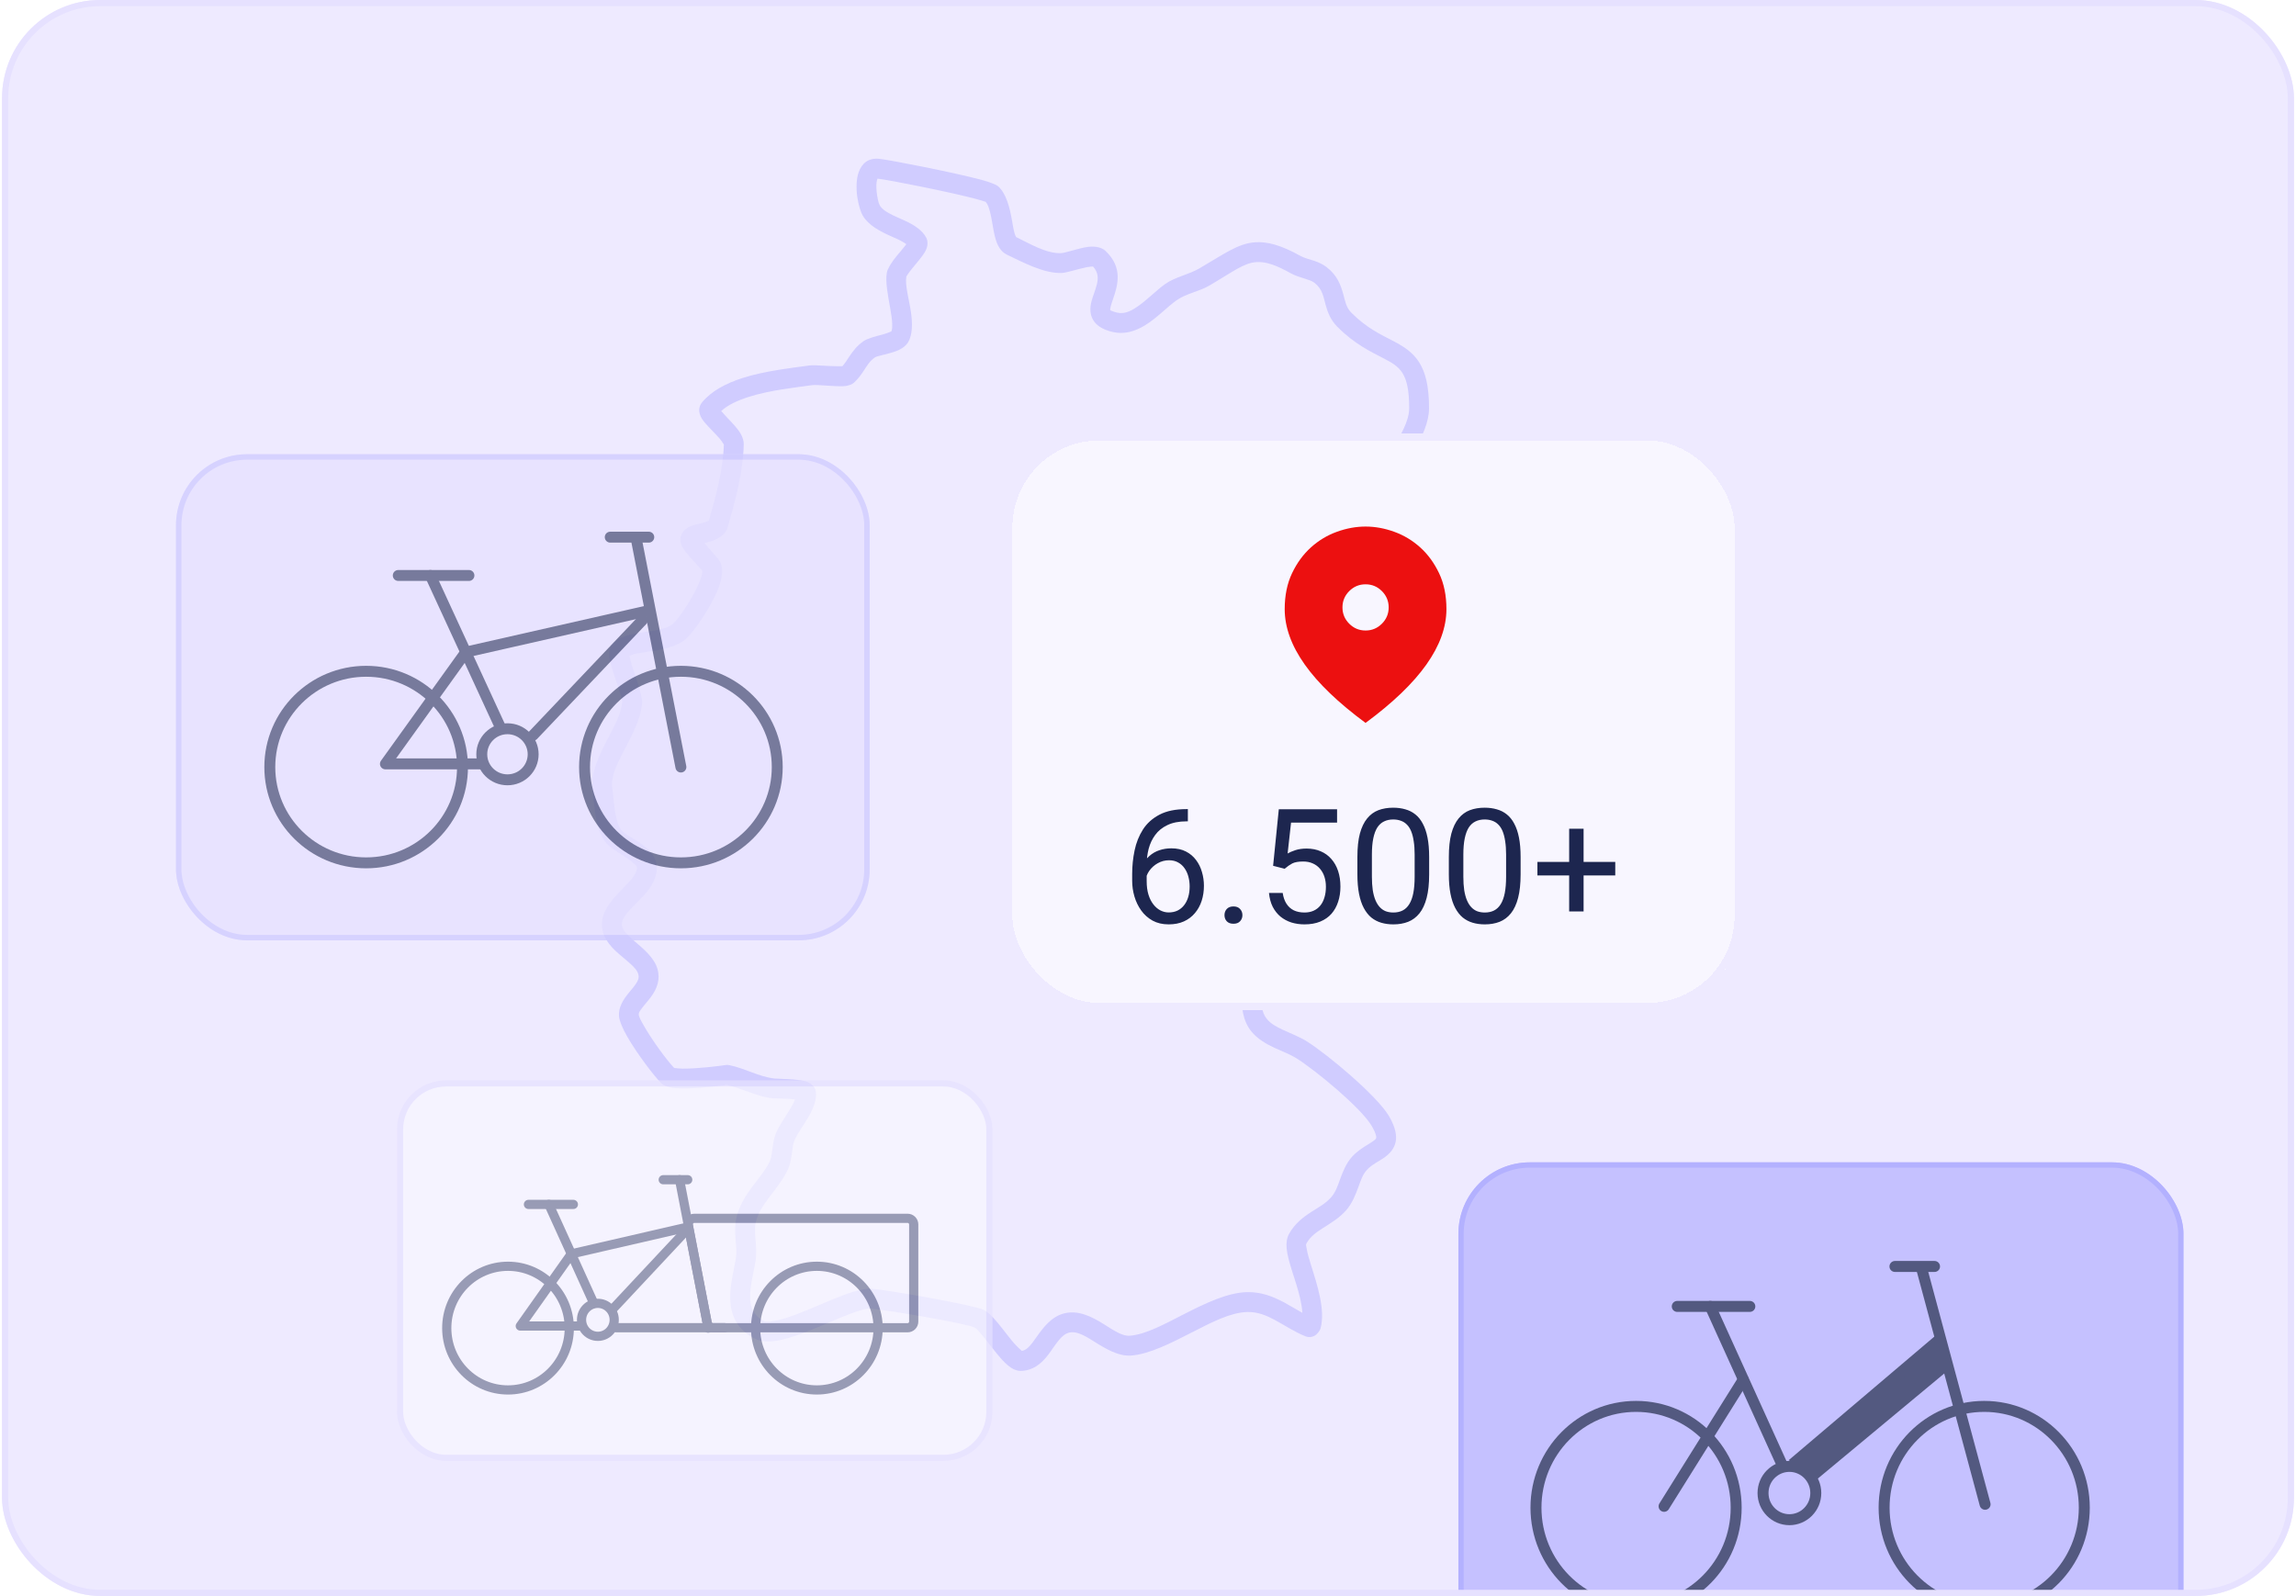
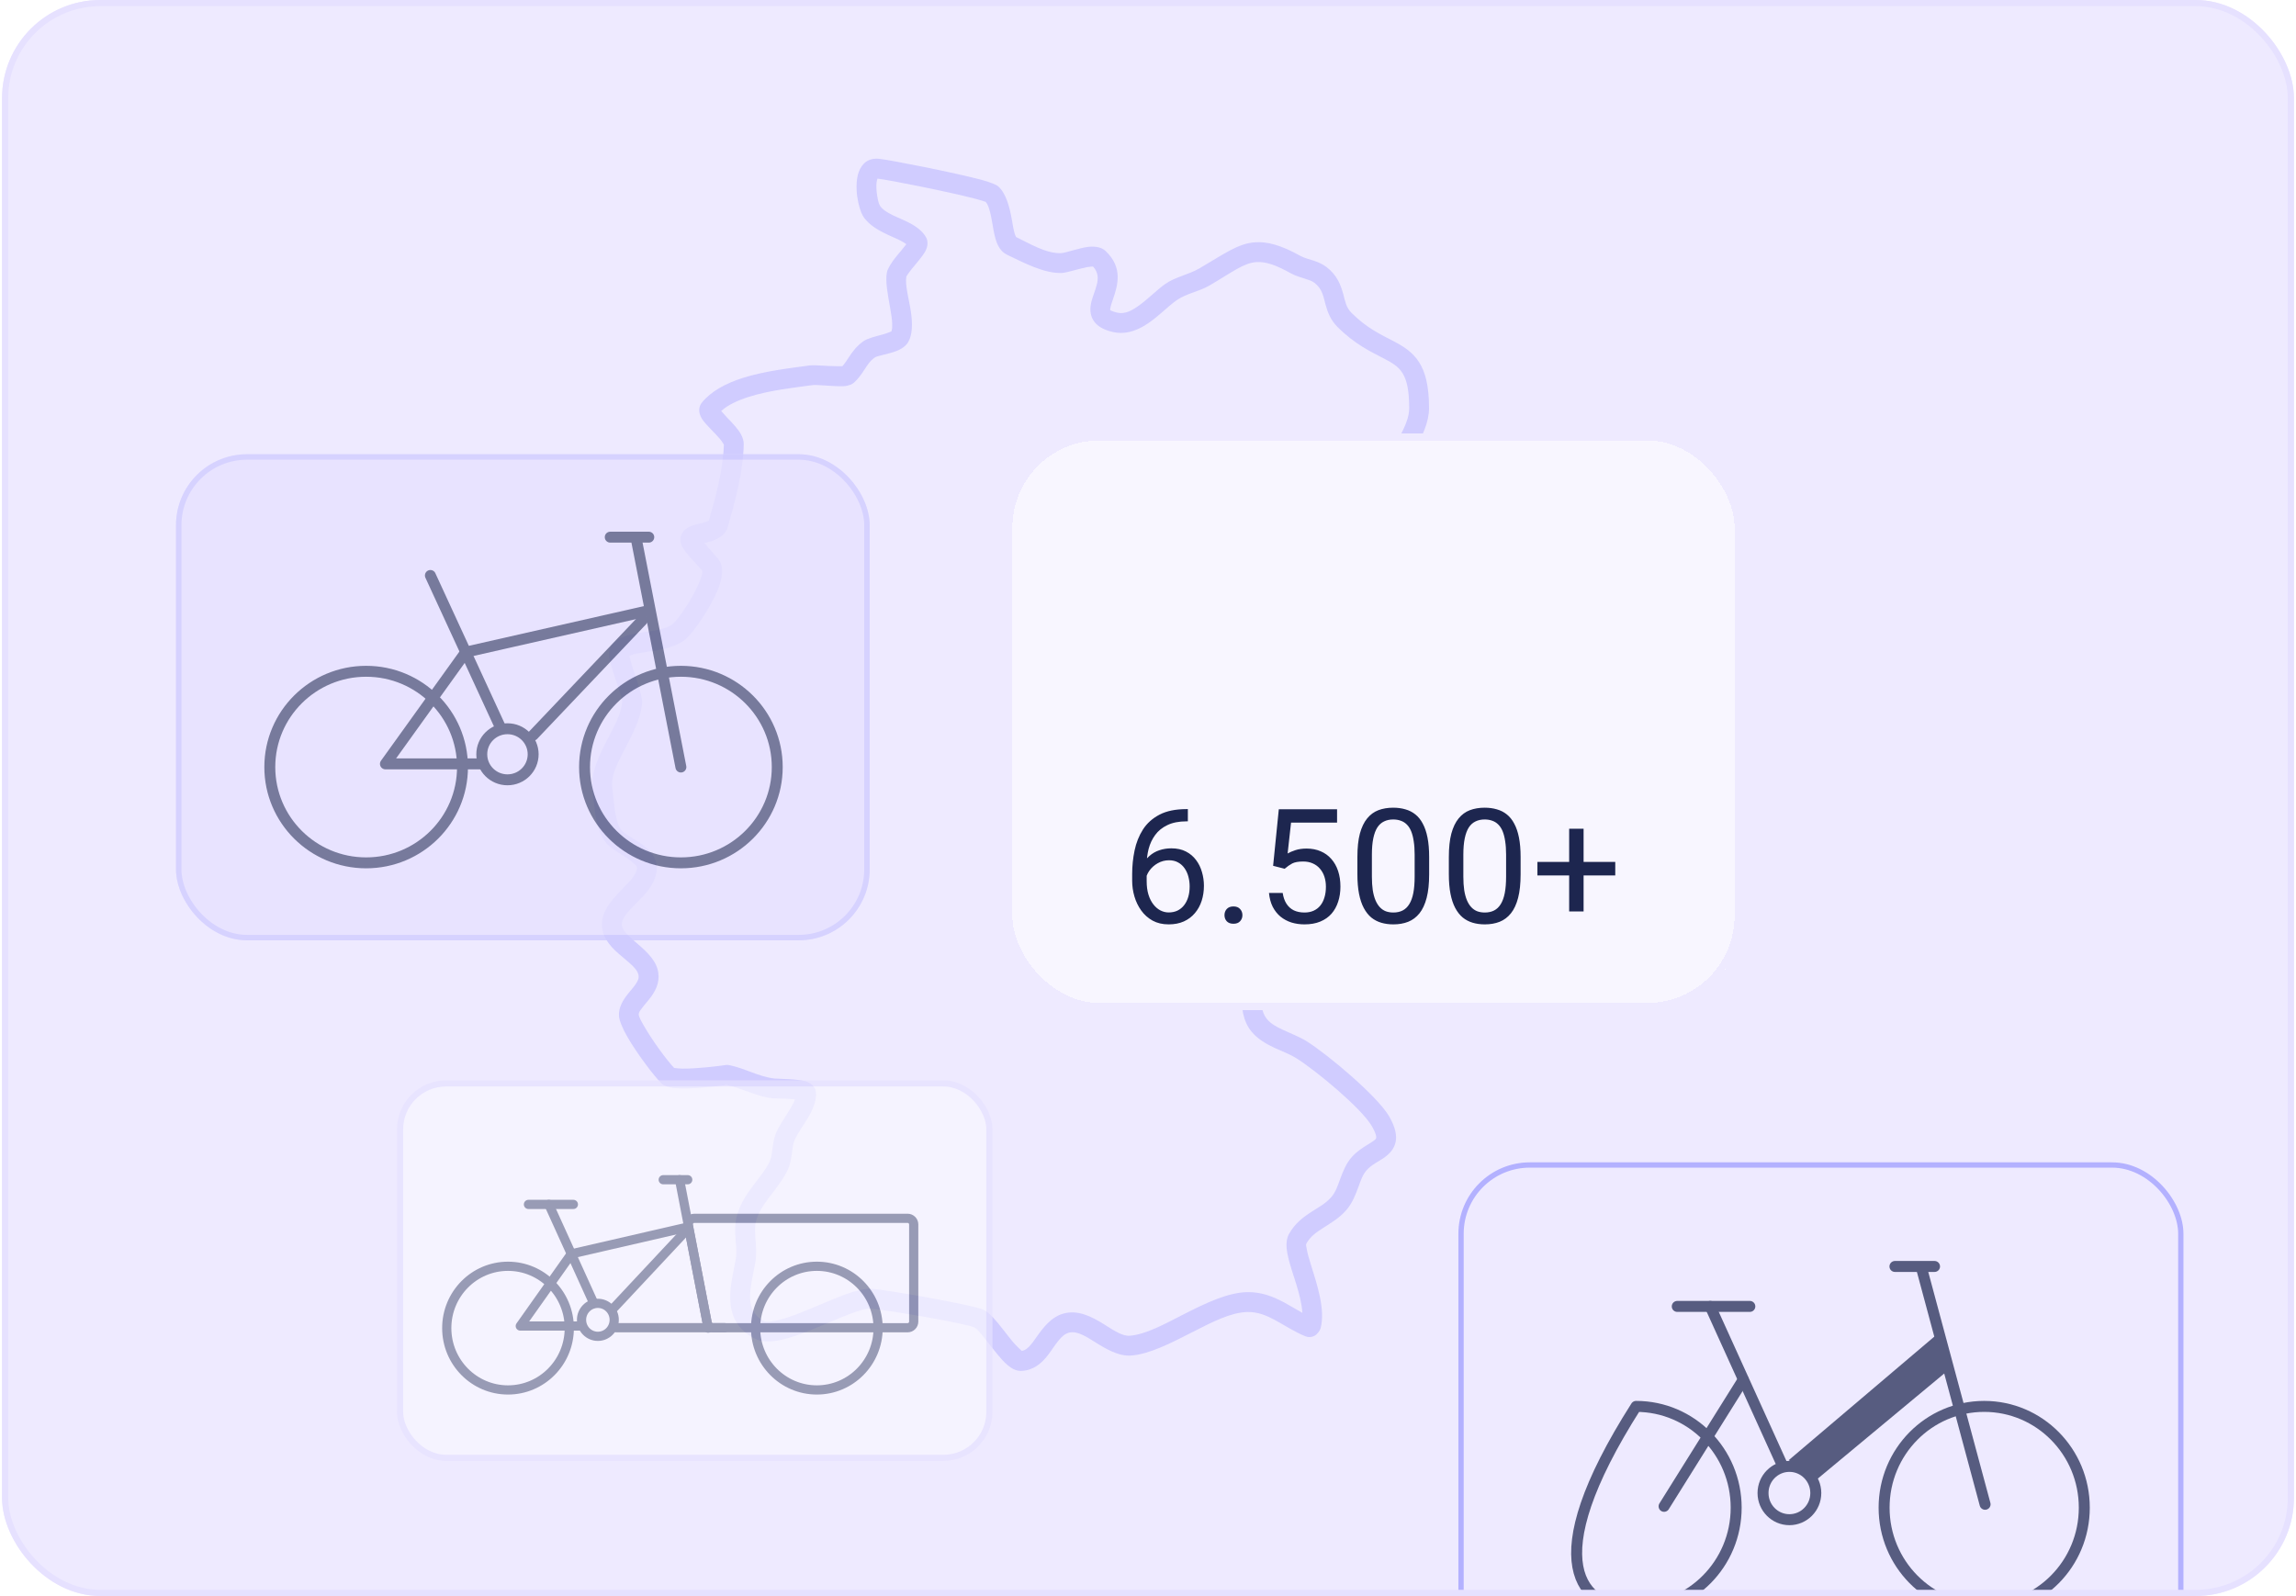
<svg xmlns="http://www.w3.org/2000/svg" width="374" height="260" viewBox="0 0 374 260" fill="none">
  <g clip-path="url(#clip0_9719_22729)">
    <rect x="0.333" width="373.333" height="260" rx="16" fill="#EEEAFF" />
    <path fill-rule="evenodd" clip-rule="evenodd" d="M147.628 39.781L147.582 39.849C147.149 40.434 146.547 41.117 146.018 41.761C145.191 42.771 144.581 43.772 144.466 44.383C144.191 45.854 144.623 48.068 145.009 50.219C145.166 51.109 145.306 51.983 145.331 52.768C145.344 53.239 145.344 53.663 145.195 53.993C145.022 54.066 144.318 54.354 143.835 54.477C142.61 54.795 141.33 55.117 140.66 55.58C139.626 56.288 138.948 57.183 138.329 58.108C137.973 58.642 137.651 59.193 137.21 59.664C136.761 59.664 135.709 59.66 134.942 59.617C133.637 59.537 132.361 59.469 131.89 59.533C128.889 59.957 124.604 60.411 120.929 61.59C118.217 62.459 115.835 63.74 114.343 65.568C113.838 66.183 113.656 67.129 114.347 68.236C114.872 69.08 116.22 70.301 117.225 71.447C117.505 71.769 117.839 72.299 117.911 72.418C117.797 76.579 116.606 80.841 115.474 84.824C115.343 84.883 114.94 85.061 114.673 85.133C114.059 85.299 113.41 85.422 112.893 85.587C111.613 86.003 110.93 86.804 110.833 87.729C110.791 88.119 110.905 88.768 111.38 89.477C111.871 90.21 112.851 91.249 113.643 92.119C113.974 92.484 114.279 92.793 114.41 93.001C114.41 93.06 114.406 93.213 114.393 93.315C114.334 93.714 114.19 94.172 113.999 94.664C112.965 97.306 110.591 100.797 109.612 101.636C109.049 102.116 108.273 102.362 107.451 102.553C106.391 102.794 105.251 102.926 104.195 103.095C102.347 103.388 100.745 103.88 99.83 104.8C99.457 105.169 99.096 106.018 99.3 107.243C99.512 108.529 100.27 110.641 100.834 112.375C101.11 113.224 101.385 113.928 101.364 114.276C101.224 116.384 99.91 118.589 98.766 120.799C97.346 123.539 96.167 126.287 96.528 128.823C96.714 130.168 96.82 132.102 97.202 133.82C97.511 135.219 98.015 136.483 98.761 137.353C99.368 138.061 100.788 138.897 102.11 139.783C102.606 140.114 103.076 140.457 103.432 140.822C103.572 140.962 103.729 141.064 103.742 141.221C103.793 141.73 103.589 142.184 103.309 142.62C102.894 143.282 102.292 143.897 101.682 144.516C100.033 146.187 98.388 147.918 98.109 149.89C97.829 151.867 98.74 153.432 100.164 154.81C100.944 155.569 101.885 156.273 102.699 157.02C103.267 157.546 103.793 158.067 103.979 158.729C104.144 159.314 103.903 159.789 103.606 160.239C103.276 160.748 102.852 161.219 102.462 161.694C101.461 162.898 100.737 164.149 100.826 165.502C100.872 166.211 101.36 167.462 102.174 168.879C103.767 171.652 106.544 175.313 107.726 176.471C108.069 176.806 108.841 177.17 109.956 177.272C112.312 177.489 116.932 176.958 118.395 176.746V176.751C120.921 177.293 123.244 178.642 125.838 178.926C126.168 178.96 128.148 178.931 129.504 179.109L129.466 179.206C129.246 179.749 128.915 180.317 128.567 180.886C127.707 182.281 126.732 183.685 126.325 184.801C126.011 185.67 125.897 186.603 125.77 187.532C125.685 188.16 125.609 188.787 125.325 189.343C124.6 190.76 123.587 191.947 122.654 193.186C121.548 194.657 120.552 196.189 120.035 198.063C119.675 199.374 119.726 200.71 119.832 202.046C119.912 203.055 120.039 204.065 119.861 205.061C119.48 207.157 118.882 209.489 118.95 211.61C119.03 214.18 119.963 216.488 122.837 218.023C123.642 218.456 124.71 218.621 125.973 218.485C127.419 218.333 129.182 217.794 131.043 217.086C133.607 216.106 136.375 214.812 138.681 213.964C139.956 213.493 141.046 213.137 141.813 213.188C144.165 213.349 157.403 215.588 158.738 216.259C159.119 216.449 159.543 216.975 160.043 217.578C161.073 218.816 162.213 220.407 163.226 221.514C163.892 222.239 164.536 222.773 165.079 223.04C165.524 223.257 165.948 223.342 166.329 223.333C168.249 223.274 169.58 222.209 170.712 220.746C171.314 219.966 171.86 219.062 172.509 218.294C172.954 217.764 173.441 217.289 174.124 217.107C174.713 216.95 175.281 217.06 175.841 217.264C176.612 217.544 177.362 218.01 178.117 218.485C180.13 219.749 182.177 220.988 184.275 220.831C187.204 220.61 190.722 218.82 194.257 217.009C197.351 215.423 200.458 213.807 203.171 213.739C204.867 213.697 206.274 214.295 207.634 215.024C209.283 215.911 210.873 216.98 212.653 217.701C213.085 217.875 213.585 217.879 214.073 217.641C214.569 217.399 215.014 216.763 215.111 216.399C215.917 213.37 214.548 209.26 213.509 205.944C213.221 205.015 212.966 204.162 212.848 203.433C212.793 203.081 212.687 202.792 212.797 202.593C213.454 201.414 214.437 200.744 215.438 200.103C216.785 199.238 218.171 198.432 219.29 197.151C220.257 196.044 220.791 194.687 221.287 193.33C221.639 192.359 221.952 191.379 222.622 190.632C223.44 189.725 224.508 189.245 225.309 188.707C226.369 187.99 227.098 187.167 227.335 186.043C227.539 185.072 227.369 183.74 226.259 181.832C224.351 178.562 216.264 171.763 212.831 169.625C211.712 168.925 210.343 168.404 209.037 167.797C208.016 167.326 207.024 166.817 206.354 165.99C205.426 164.854 205.456 163.365 205.464 161.868C205.477 159.738 205.54 157.567 204.705 155.735C203.9 153.97 202.573 152.664 201.166 151.417C200.424 150.755 199.653 150.119 198.988 149.385C199.157 149.428 199.327 149.474 199.492 149.513C200.666 149.797 201.789 149.873 202.764 149.479C204.561 148.745 205.994 147.227 207.321 145.551C208.38 144.211 209.364 142.769 210.589 141.832C211.759 140.932 213.373 140.669 215.014 140.36C217.116 139.961 219.261 139.541 220.99 138.472C223.796 136.738 227.301 134.651 229.688 132.412C230.455 131.695 231.129 130.533 231.811 129.413C232.252 128.692 232.646 127.958 233.223 127.644C233.77 127.347 234.287 127.644 234.825 127.899C235.529 128.234 236.236 128.649 236.97 128.959C238.224 129.489 239.534 129.718 240.916 129.226C242.128 128.794 243.489 127.75 244.875 125.473C246.079 123.505 246.477 121.783 246.396 120.247C246.278 117.995 245.091 116.074 243.501 114.242C242.404 112.969 241.111 111.731 240.026 110.365C239.093 109.199 238.309 107.939 238.063 106.425C237.546 103.278 238.436 100.33 238.114 97.323C237.945 95.703 237.245 94.295 236.423 92.942C235.779 91.881 235.045 90.863 234.626 89.718C234.367 89.006 234.355 88.246 234.325 87.483C234.287 86.406 234.232 85.32 233.905 84.285C233.452 82.864 232.146 81.494 230.845 80.226C230.341 79.743 229.849 79.268 229.467 78.793C229.255 78.525 229.052 78.288 229.014 78.021C228.777 76.456 229.675 74.891 230.514 73.253C231.642 71.065 232.782 68.796 232.778 66.484C232.778 62.807 232.155 60.576 231.171 59.024C230.15 57.412 228.721 56.479 226.937 55.546C225.038 54.549 222.681 53.51 220.126 50.944C219.261 50.075 219.108 49.018 218.828 47.996C218.392 46.401 217.815 44.841 216.09 43.513C215.488 43.051 214.793 42.737 214.06 42.487C213.306 42.228 212.496 42.062 211.822 41.685C208.63 39.9 206.388 39.335 204.426 39.471C201.632 39.666 199.344 41.414 195.368 43.725C193.613 44.747 191.464 45.099 189.811 46.261C188.552 47.139 187.149 48.581 185.619 49.705C184.492 50.528 183.305 51.237 181.999 50.935C181.664 50.859 181.385 50.774 181.16 50.672C181.012 50.605 180.876 50.596 180.851 50.494C180.817 50.359 180.859 50.214 180.893 50.053C180.969 49.693 181.105 49.307 181.245 48.9C182.088 46.469 182.97 43.602 180.062 40.862C179.532 40.362 178.536 40.065 177.277 40.213C175.773 40.392 173.662 41.197 172.831 41.236C170.436 41.346 167.66 39.649 165.511 38.614C165.469 38.529 165.358 38.296 165.303 38.127C165.108 37.503 164.985 36.723 164.846 35.913C164.473 33.762 163.896 31.51 162.586 30.344C162.362 30.144 161.391 29.699 159.895 29.3C155.372 28.1 144.975 26.052 143.203 25.873C141.474 25.7 140.414 26.578 139.876 28.045C139.482 29.118 139.448 30.632 139.634 32.011C139.825 33.389 140.232 34.619 140.537 35.132C141.482 36.71 143.322 37.677 145.174 38.5C145.878 38.809 146.569 39.106 147.154 39.463C147.323 39.564 147.488 39.666 147.628 39.781ZM142.945 29.101C144.831 29.313 154.728 31.277 159.064 32.431C159.666 32.592 160.319 32.804 160.56 32.884C160.912 33.279 161.09 33.864 161.255 34.483C161.518 35.471 161.662 36.562 161.845 37.529C162.031 38.504 162.26 39.378 162.586 40.014C162.947 40.722 163.438 41.21 164.015 41.486C166.605 42.716 170.068 44.599 172.979 44.467C173.755 44.434 175.561 43.823 177.091 43.517C177.396 43.458 177.828 43.428 178.04 43.416C178.93 44.378 178.905 45.379 178.676 46.304C178.435 47.292 178.019 48.225 177.803 49.056C177.502 50.219 177.549 51.258 178.062 52.123C178.524 52.908 179.435 53.671 181.279 54.091C183.106 54.511 184.852 54.002 186.479 53.018C188.4 51.86 190.142 49.981 191.668 48.912C193.249 47.801 195.317 47.5 196.991 46.524C198.822 45.46 200.255 44.501 201.548 43.785C202.629 43.191 203.582 42.775 204.65 42.699C206.147 42.597 207.812 43.153 210.241 44.51C210.97 44.917 211.801 45.163 212.623 45.422C213.157 45.591 213.687 45.748 214.119 46.079C215.446 47.101 215.582 48.408 215.921 49.625C216.277 50.906 216.747 52.136 217.832 53.226C220.693 56.101 223.313 57.297 225.441 58.413C226.678 59.062 227.73 59.634 228.442 60.758C229.192 61.942 229.544 63.672 229.544 66.484C229.548 68.732 228.052 70.87 227.034 72.982C226.136 74.848 225.547 76.697 225.814 78.5C225.979 79.603 226.806 80.765 227.92 81.893C228.535 82.508 229.226 83.14 229.819 83.789C230.26 84.268 230.654 84.747 230.82 85.265C231.061 86.024 231.065 86.821 231.095 87.606C231.137 88.709 231.214 89.803 231.591 90.829C232.083 92.17 232.905 93.383 233.659 94.626C234.232 95.571 234.778 96.534 234.901 97.666C235.228 100.737 234.346 103.74 234.872 106.947C235.507 110.836 238.644 113.572 241.06 116.362C242.149 117.618 243.086 118.873 243.167 120.417C243.217 121.414 242.895 122.508 242.115 123.789C241.149 125.375 240.386 126.122 239.56 126.245C238.754 126.363 238.025 125.905 237.292 125.524C235.414 124.548 233.562 123.785 231.688 124.794C230.845 125.252 230.099 126.096 229.442 127.106C228.772 128.132 228.209 129.366 227.475 130.049C225.233 132.153 221.927 134.087 219.29 135.72C217.888 136.589 216.12 136.856 214.416 137.179C212.25 137.586 210.165 138.078 208.622 139.261C207.202 140.347 206.015 141.988 204.786 143.541C203.82 144.762 202.849 145.946 201.543 146.48C201.302 146.578 201.035 146.522 200.755 146.476C200.191 146.378 199.602 146.192 199.005 146.047C197.864 145.772 196.72 145.657 195.669 146.001C195.126 146.179 194.681 146.565 194.541 147.294C194.503 147.511 194.49 147.863 194.609 148.283C194.77 148.838 195.258 149.776 195.321 149.882C196.288 151.447 197.665 152.634 199.021 153.839C200.09 154.785 201.149 155.739 201.764 157.079C202.412 158.5 202.243 160.201 202.23 161.846C202.217 164.124 202.442 166.313 203.845 168.039C204.82 169.235 206.202 170.053 207.677 170.736C208.864 171.283 210.11 171.741 211.123 172.369C214.259 174.324 221.719 180.474 223.466 183.465C223.766 183.982 223.974 184.423 224.089 184.805C224.169 185.068 224.22 185.267 224.152 185.433C224.072 185.623 223.894 185.742 223.707 185.878C223.449 186.069 223.152 186.247 222.842 186.438C221.969 186.976 221.016 187.579 220.219 188.469C219.274 189.517 218.748 190.853 218.248 192.223C217.892 193.207 217.557 194.216 216.858 195.022C215.946 196.061 214.789 196.676 213.696 197.376C212.259 198.297 210.911 199.327 209.97 201.024C209.643 201.613 209.491 202.415 209.584 203.386C209.673 204.357 210.004 205.575 210.423 206.911C210.885 208.387 211.453 210.037 211.814 211.652C211.979 212.412 212.11 213.158 212.14 213.871C211.127 213.319 210.156 212.704 209.16 212.17C207.316 211.186 205.384 210.444 203.091 210.503C199.971 210.579 196.343 212.306 192.786 214.129C189.667 215.724 186.615 217.408 184.034 217.603C183.419 217.65 182.826 217.438 182.232 217.158C181.431 216.772 180.639 216.246 179.842 215.745C177.739 214.422 175.569 213.379 173.297 213.977C171.229 214.524 169.928 216.267 168.715 217.998C168.368 218.49 168.025 218.973 167.63 219.376C167.295 219.72 166.931 220.004 166.444 220.076C166.215 219.872 165.443 219.16 164.939 218.545C163.871 217.247 162.73 215.661 161.756 214.63C161.192 214.032 160.645 213.595 160.187 213.366C158.755 212.645 144.555 210.13 142.029 209.96C140.944 209.888 139.372 210.261 137.566 210.927C135.252 211.775 132.467 213.078 129.89 214.062C128.567 214.566 127.304 214.986 126.202 215.186C125.452 215.321 124.808 215.41 124.358 215.169C122.345 214.091 122.065 212.314 122.214 210.456C122.337 208.849 122.765 207.174 123.04 205.638C123.273 204.362 123.159 203.072 123.057 201.783C122.981 200.824 122.896 199.866 123.155 198.92C123.557 197.457 124.375 196.282 125.24 195.132C126.279 193.75 127.389 192.401 128.203 190.819C128.652 189.941 128.843 188.966 128.978 187.969C129.072 187.269 129.131 186.556 129.368 185.908C129.797 184.728 130.992 183.214 131.81 181.751C132.577 180.381 133.031 179.024 132.903 177.891C132.84 177.327 132.403 176.513 131.225 176.161C129.898 175.767 126.647 175.758 126.19 175.707C123.591 175.423 121.285 174.002 118.738 173.514C118.547 173.48 118.357 173.476 118.166 173.51C117.407 173.637 113.643 174.117 111.142 174.091C110.651 174.083 110.045 174.011 109.812 173.977C108.667 172.772 106.349 169.651 104.975 167.263C104.488 166.414 104.081 165.715 104.051 165.29C104.03 164.934 104.272 164.641 104.505 164.323C104.979 163.67 105.59 163.034 106.082 162.347C107.027 161.036 107.586 159.586 107.095 157.847C106.573 156.015 104.814 154.573 103.153 153.152C102.669 152.736 102.207 152.32 101.843 151.867C101.487 151.421 101.228 150.942 101.313 150.344C101.411 149.636 101.885 149.029 102.419 148.418C103.165 147.562 104.068 146.743 104.84 145.895C106.209 144.389 107.137 142.756 106.963 140.915C106.857 139.783 105.976 138.612 104.67 137.633C103.449 136.717 101.817 135.949 101.216 135.249C100.775 134.732 100.542 133.951 100.359 133.12C99.999 131.491 99.91 129.65 99.728 128.37C99.457 126.431 100.55 124.383 101.635 122.287C102.996 119.662 104.424 116.994 104.59 114.492C104.632 113.877 104.28 112.49 103.767 110.942C103.394 109.818 102.958 108.579 102.682 107.566C102.619 107.328 102.563 107.044 102.521 106.819C102.75 106.713 103.017 106.641 103.305 106.565C104.051 106.37 104.916 106.255 105.798 106.128C107.997 105.801 110.261 105.339 111.715 104.096C112.88 103.095 115.784 98.99 117.013 95.843C117.708 94.049 117.776 92.471 117.327 91.589C117.093 91.131 116.267 90.198 115.402 89.252C115.19 89.023 114.949 88.739 114.728 88.471C115.05 88.386 115.394 88.293 115.661 88.217C117.089 87.814 118.212 87.025 118.552 85.833C119.772 81.524 121.044 76.897 121.15 72.388C121.158 71.883 121.01 71.302 120.671 70.7C120.209 69.877 119.314 68.919 118.45 68.037C118.132 67.706 117.755 67.282 117.475 66.959C118.611 65.933 120.196 65.225 121.917 64.673C125.41 63.553 129.487 63.142 132.34 62.739C133.073 62.637 136.006 62.989 137.384 62.917C138.265 62.871 138.846 62.569 139.079 62.362C139.74 61.772 140.245 61.077 140.719 60.355C141.215 59.613 141.656 58.82 142.487 58.248C142.762 58.061 143.229 57.972 143.72 57.845C144.483 57.649 145.31 57.459 145.98 57.2C146.925 56.844 147.616 56.305 147.959 55.694C148.612 54.541 148.671 52.78 148.387 50.855C148.09 48.798 147.391 46.508 147.637 45.044C147.692 44.951 148.052 44.4 148.332 44.047C149.171 43 150.239 41.808 150.693 40.994C151.227 40.039 151.138 39.217 150.875 38.716C150.256 37.537 148.964 36.672 147.416 35.959C146.564 35.565 145.632 35.196 144.805 34.733C144.199 34.394 143.644 34.021 143.313 33.47C143.097 33.109 142.89 32.151 142.792 31.158C142.762 30.836 142.75 30.509 142.754 30.195C142.762 29.877 142.796 29.572 142.868 29.305C142.881 29.241 142.915 29.16 142.945 29.101Z" fill="#D0CCFF" />
    <g opacity="0.8" filter="url(#filter0_dd_9719_22729)">
-       <rect x="237.561" y="154.789" width="118.105" height="88.579" rx="11.632" fill="#BAB7FF" />
      <rect x="237.992" y="155.22" width="117.244" height="87.718" rx="11.201" stroke="#A4A2FF" stroke-width="0.861" />
      <g opacity="0.9">
-         <path d="M266.503 227.546C275.508 227.546 282.808 220.159 282.808 211.046C282.808 201.934 275.508 194.547 266.503 194.547C257.498 194.547 250.198 201.934 250.198 211.046C250.198 220.159 257.498 227.546 266.503 227.546Z" stroke="#1D264F" stroke-width="1.789" stroke-linecap="round" stroke-linejoin="round" />
+         <path d="M266.503 227.546C275.508 227.546 282.808 220.159 282.808 211.046C282.808 201.934 275.508 194.547 266.503 194.547C250.198 220.159 257.498 227.546 266.503 227.546Z" stroke="#1D264F" stroke-width="1.789" stroke-linecap="round" stroke-linejoin="round" />
        <path d="M323.21 227.546C332.215 227.546 339.515 220.159 339.515 211.046C339.515 201.934 332.215 194.547 323.21 194.547C314.205 194.547 306.905 201.934 306.905 211.046C306.905 220.159 314.205 227.546 323.21 227.546Z" stroke="#1D264F" stroke-width="1.789" stroke-linecap="round" stroke-linejoin="round" />
        <path d="M291.481 213.004C293.854 213.004 295.779 211.06 295.779 208.662C295.779 206.264 293.854 204.32 291.481 204.32C289.107 204.32 287.183 206.264 287.183 208.662C287.183 211.06 289.107 213.004 291.481 213.004Z" stroke="#1D264F" stroke-width="1.789" stroke-linecap="round" stroke-linejoin="round" />
        <path d="M290.406 204.31L278.586 178.258" stroke="#1D264F" stroke-width="1.789" stroke-linecap="round" stroke-linejoin="round" />
        <path d="M283.959 190.203L271.065 210.828" stroke="#1D264F" stroke-width="1.789" stroke-linecap="round" stroke-linejoin="round" />
        <path d="M323.354 210.493L313.021 172.078" stroke="#1D264F" stroke-width="1.789" stroke-linecap="round" stroke-linejoin="round" />
        <path d="M308.673 171.75H315.12" stroke="#1D264F" stroke-width="1.789" stroke-linecap="round" stroke-linejoin="round" />
        <path d="M273.213 178.258H285.033" stroke="#1D264F" stroke-width="1.789" stroke-linecap="round" stroke-linejoin="round" />
        <path d="M316.091 188.534L295.709 205.475L292.798 203.266L315.363 184.114L316.091 188.534Z" fill="#1D264F" stroke="#1D264F" stroke-width="1.789" stroke-linecap="round" />
      </g>
    </g>
    <g opacity="0.7">
      <rect x="65.167" y="176.5" width="96" height="61" rx="7.5" fill="#F8F6FF" />
      <rect x="65.167" y="176.5" width="96" height="61" rx="7.5" stroke="#E6E1FF" />
      <g opacity="0.6">
        <path d="M82.753 226.436C88.264 226.436 92.732 221.926 92.732 216.363C92.732 210.799 88.264 206.289 82.753 206.289C77.241 206.289 72.773 210.799 72.773 216.363C72.773 221.926 77.241 226.436 82.753 226.436Z" stroke="#1D264F" stroke-width="1.5" stroke-linecap="round" stroke-linejoin="round" />
        <path d="M133.059 226.436C138.57 226.436 143.038 221.926 143.038 216.363C143.038 210.799 138.57 206.289 133.059 206.289C127.547 206.289 123.079 210.799 123.079 216.363C123.079 221.926 127.547 226.436 133.059 226.436Z" stroke="#1D264F" stroke-width="1.5" stroke-linecap="round" stroke-linejoin="round" />
        <path d="M97.389 217.701C98.859 217.701 100.05 216.498 100.05 215.014C100.05 213.531 98.859 212.328 97.389 212.328C95.919 212.328 94.728 213.531 94.728 215.014C94.728 216.498 95.919 217.701 97.389 217.701Z" stroke="#1D264F" stroke-width="1.5" stroke-linecap="round" stroke-linejoin="round" />
        <path d="M96.724 212.329L89.405 196.211" stroke="#1D264F" stroke-width="1.5" stroke-linecap="round" stroke-linejoin="round" />
        <path d="M112.026 199.906L93.065 204.271L84.749 216.024H94.728" stroke="#1D264F" stroke-width="1.5" stroke-linecap="round" stroke-linejoin="round" />
        <path d="M115.352 216.364L110.695 192.188" stroke="#1D264F" stroke-width="1.5" stroke-linecap="round" stroke-linejoin="round" />
        <path d="M108.034 192.188H112.026" stroke="#1D264F" stroke-width="1.5" stroke-linecap="round" stroke-linejoin="round" />
        <path d="M86.08 196.211H93.398" stroke="#1D264F" stroke-width="1.5" stroke-linecap="round" stroke-linejoin="round" />
        <path d="M100.05 213L111.36 200.912" stroke="#1D264F" stroke-width="1.5" stroke-linecap="round" />
        <path d="M112.116 199.667C111.996 199.05 112.469 198.477 113.097 198.477H147.837C148.389 198.477 148.837 198.924 148.837 199.477V215.302C148.837 215.854 148.389 216.302 147.837 216.302H116.173C115.694 216.302 115.283 215.962 115.191 215.492L112.116 199.667Z" stroke="#1D264F" stroke-width="1.5" />
        <path d="M100.335 216.297H118.043" stroke="#1D264F" stroke-width="1.5" stroke-linecap="round" />
      </g>
    </g>
    <g opacity="0.8" filter="url(#filter1_d_9719_22729)">
      <rect x="28.667" y="74" width="113" height="79.189" rx="11.567" fill="#E6E1FF" />
      <rect x="29.112" y="74.445" width="112.11" height="78.299" rx="11.122" stroke="#D0CCFF" stroke-width="0.89" />
      <g opacity="0.7" clip-path="url(#clip1_9719_22729)">
        <path d="M59.644 140.568C68.311 140.568 75.338 133.582 75.338 124.964C75.338 116.346 68.311 109.359 59.644 109.359C50.976 109.359 43.949 116.346 43.949 124.964C43.949 133.582 50.976 140.568 59.644 140.568Z" stroke="#1D264F" stroke-width="1.78" stroke-linecap="round" stroke-linejoin="round" />
        <path d="M110.912 140.568C119.58 140.568 126.607 133.582 126.607 124.964C126.607 116.346 119.58 109.359 110.912 109.359C102.245 109.359 95.218 116.346 95.218 124.964C95.218 133.582 102.245 140.568 110.912 140.568Z" stroke="#1D264F" stroke-width="1.78" stroke-linecap="round" stroke-linejoin="round" />
        <path d="M82.662 127.041C84.974 127.041 86.847 125.178 86.847 122.88C86.847 120.582 84.974 118.719 82.662 118.719C80.351 118.719 78.477 120.582 78.477 122.88C78.477 125.178 80.351 127.041 82.662 127.041Z" stroke="#1D264F" stroke-width="1.78" stroke-linecap="round" stroke-linejoin="round" />
        <path d="M81.616 118.717L70.107 93.75" stroke="#1D264F" stroke-width="1.78" stroke-linecap="round" stroke-linejoin="round" />
        <path d="M105.681 99.477L75.862 106.238L62.783 124.444H78.477" stroke="#1D264F" stroke-width="1.78" stroke-linecap="round" stroke-linejoin="round" />
        <path d="M110.912 124.958L103.588 87.508" stroke="#1D264F" stroke-width="1.78" stroke-linecap="round" stroke-linejoin="round" />
        <path d="M99.403 87.508H105.681" stroke="#1D264F" stroke-width="1.78" stroke-linecap="round" stroke-linejoin="round" />
-         <path d="M64.875 93.75H76.385" stroke="#1D264F" stroke-width="1.78" stroke-linecap="round" stroke-linejoin="round" />
        <path d="M86.848 119.766L104.635 101.04" stroke="#1D264F" stroke-width="1.78" stroke-linecap="round" />
      </g>
    </g>
    <g filter="url(#filter2_d_9719_22729)">
      <rect x="195.667" y="41" width="120" height="94" rx="15.376" fill="#F8F6FF" shape-rendering="crispEdges" />
      <rect x="196.258" y="41.591" width="118.817" height="92.817" rx="14.785" stroke="#EEEAFF" stroke-width="1.183" shape-rendering="crispEdges" />
      <path d="M225.225 102.241H225.429V104.235H225.225C223.98 104.235 222.938 104.439 222.1 104.845C221.261 105.243 220.596 105.781 220.105 106.459C219.614 107.128 219.258 107.882 219.038 108.721C218.826 109.559 218.72 110.41 218.72 111.274V113.993C218.72 114.815 218.817 115.544 219.012 116.179C219.207 116.806 219.474 117.335 219.813 117.767C220.151 118.199 220.533 118.525 220.956 118.745C221.388 118.966 221.837 119.076 222.303 119.076C222.845 119.076 223.328 118.974 223.751 118.771C224.175 118.559 224.531 118.267 224.819 117.894C225.115 117.513 225.34 117.064 225.492 116.547C225.645 116.031 225.721 115.463 225.721 114.845C225.721 114.294 225.653 113.765 225.518 113.256C225.382 112.74 225.174 112.282 224.895 111.884C224.615 111.478 224.264 111.16 223.84 110.931C223.425 110.694 222.93 110.576 222.354 110.576C221.702 110.576 221.092 110.737 220.524 111.058C219.965 111.372 219.503 111.787 219.139 112.304C218.783 112.812 218.58 113.367 218.529 113.968L217.284 113.955C217.403 113.007 217.623 112.198 217.945 111.528C218.275 110.851 218.682 110.3 219.165 109.877C219.656 109.445 220.202 109.131 220.804 108.937C221.414 108.733 222.057 108.632 222.735 108.632C223.658 108.632 224.454 108.805 225.124 109.153C225.793 109.5 226.343 109.966 226.775 110.55C227.207 111.126 227.525 111.778 227.728 112.507C227.94 113.227 228.046 113.968 228.046 114.73C228.046 115.603 227.923 116.42 227.677 117.183C227.432 117.945 227.063 118.614 226.572 119.19C226.089 119.766 225.492 120.215 224.781 120.537C224.069 120.859 223.243 121.02 222.303 121.02C221.303 121.02 220.431 120.816 219.686 120.41C218.94 119.995 218.322 119.444 217.83 118.758C217.339 118.072 216.971 117.31 216.725 116.471C216.479 115.632 216.357 114.781 216.357 113.917V112.812C216.357 111.507 216.488 110.228 216.751 108.975C217.013 107.721 217.466 106.586 218.11 105.569C218.762 104.553 219.664 103.744 220.816 103.143C221.968 102.541 223.438 102.241 225.225 102.241ZM231.394 119.52C231.394 119.122 231.517 118.788 231.762 118.517C232.016 118.237 232.381 118.097 232.855 118.097C233.329 118.097 233.689 118.237 233.935 118.517C234.189 118.788 234.316 119.122 234.316 119.52C234.316 119.91 234.189 120.24 233.935 120.512C233.689 120.783 233.329 120.918 232.855 120.918C232.381 120.918 232.016 120.783 231.762 120.512C231.517 120.24 231.394 119.91 231.394 119.52ZM241.196 111.96L239.316 111.478L240.243 102.266H249.734V104.439H242.238L241.679 109.47C242.018 109.275 242.445 109.093 242.962 108.924C243.487 108.754 244.089 108.67 244.766 108.67C245.622 108.67 246.388 108.818 247.066 109.114C247.744 109.402 248.32 109.817 248.794 110.36C249.277 110.902 249.645 111.554 249.899 112.316C250.154 113.079 250.281 113.93 250.281 114.87C250.281 115.76 250.158 116.577 249.912 117.322C249.675 118.068 249.315 118.72 248.832 119.279C248.349 119.83 247.739 120.257 247.003 120.562C246.274 120.867 245.414 121.02 244.423 121.02C243.678 121.02 242.971 120.918 242.301 120.715C241.641 120.503 241.048 120.185 240.523 119.762C240.006 119.33 239.582 118.796 239.252 118.161C238.93 117.517 238.727 116.763 238.642 115.899H240.878C240.98 116.594 241.183 117.178 241.488 117.653C241.793 118.127 242.191 118.487 242.683 118.733C243.182 118.97 243.763 119.088 244.423 119.088C244.982 119.088 245.478 118.991 245.91 118.796C246.342 118.601 246.706 118.322 247.003 117.958C247.299 117.593 247.523 117.153 247.676 116.636C247.837 116.12 247.917 115.539 247.917 114.896C247.917 114.311 247.837 113.769 247.676 113.269C247.515 112.769 247.274 112.333 246.952 111.96C246.638 111.588 246.253 111.3 245.795 111.097C245.338 110.885 244.813 110.779 244.22 110.779C243.432 110.779 242.835 110.885 242.428 111.097C242.03 111.308 241.62 111.596 241.196 111.96ZM264.733 110.042V112.863C264.733 114.379 264.598 115.658 264.327 116.7C264.056 117.742 263.666 118.58 263.158 119.216C262.649 119.851 262.035 120.312 261.315 120.6C260.604 120.88 259.799 121.02 258.901 121.02C258.19 121.02 257.533 120.931 256.932 120.753C256.33 120.575 255.788 120.291 255.306 119.902C254.831 119.504 254.425 118.987 254.086 118.352C253.747 117.716 253.489 116.945 253.311 116.039C253.133 115.133 253.044 114.074 253.044 112.863V110.042C253.044 108.526 253.179 107.255 253.45 106.23C253.73 105.205 254.124 104.384 254.632 103.765C255.14 103.138 255.75 102.689 256.462 102.418C257.182 102.147 257.986 102.012 258.876 102.012C259.596 102.012 260.257 102.101 260.858 102.279C261.468 102.448 262.01 102.723 262.484 103.105C262.959 103.477 263.361 103.977 263.691 104.604C264.03 105.222 264.289 105.98 264.466 106.878C264.644 107.776 264.733 108.831 264.733 110.042ZM262.37 113.244V109.648C262.37 108.818 262.319 108.089 262.217 107.463C262.124 106.827 261.985 106.285 261.798 105.836C261.612 105.387 261.375 105.023 261.087 104.744C260.807 104.464 260.481 104.261 260.108 104.134C259.744 103.998 259.333 103.93 258.876 103.93C258.317 103.93 257.821 104.036 257.389 104.248C256.957 104.451 256.593 104.777 256.297 105.226C256.009 105.675 255.788 106.264 255.636 106.993C255.483 107.721 255.407 108.606 255.407 109.648V113.244C255.407 114.074 255.454 114.807 255.547 115.442C255.649 116.077 255.797 116.628 255.992 117.094C256.186 117.551 256.424 117.928 256.703 118.224C256.983 118.521 257.305 118.741 257.669 118.885C258.042 119.021 258.452 119.088 258.901 119.088C259.477 119.088 259.981 118.978 260.413 118.758C260.845 118.538 261.205 118.195 261.493 117.729C261.79 117.255 262.01 116.649 262.154 115.912C262.298 115.167 262.37 114.277 262.37 113.244ZM279.631 110.042V112.863C279.631 114.379 279.495 115.658 279.224 116.7C278.953 117.742 278.563 118.58 278.055 119.216C277.547 119.851 276.933 120.312 276.213 120.6C275.501 120.88 274.696 121.02 273.799 121.02C273.087 121.02 272.431 120.931 271.829 120.753C271.228 120.575 270.686 120.291 270.203 119.902C269.728 119.504 269.322 118.987 268.983 118.352C268.644 117.716 268.386 116.945 268.208 116.039C268.03 115.133 267.941 114.074 267.941 112.863V110.042C267.941 108.526 268.077 107.255 268.348 106.23C268.627 105.205 269.021 104.384 269.529 103.765C270.038 103.138 270.648 102.689 271.359 102.418C272.079 102.147 272.884 102.012 273.773 102.012C274.493 102.012 275.154 102.101 275.755 102.279C276.365 102.448 276.907 102.723 277.382 103.105C277.856 103.477 278.258 103.977 278.589 104.604C278.927 105.222 279.186 105.98 279.364 106.878C279.542 107.776 279.631 108.831 279.631 110.042ZM277.267 113.244V109.648C277.267 108.818 277.216 108.089 277.115 107.463C277.022 106.827 276.882 106.285 276.696 105.836C276.509 105.387 276.272 105.023 275.984 104.744C275.704 104.464 275.378 104.261 275.006 104.134C274.641 103.998 274.231 103.93 273.773 103.93C273.214 103.93 272.719 104.036 272.287 104.248C271.855 104.451 271.49 104.777 271.194 105.226C270.906 105.675 270.686 106.264 270.533 106.993C270.381 107.721 270.304 108.606 270.304 109.648V113.244C270.304 114.074 270.351 114.807 270.444 115.442C270.546 116.077 270.694 116.628 270.889 117.094C271.084 117.551 271.321 117.928 271.6 118.224C271.88 118.521 272.202 118.741 272.566 118.885C272.939 119.021 273.35 119.088 273.799 119.088C274.375 119.088 274.879 118.978 275.311 118.758C275.743 118.538 276.103 118.195 276.391 117.729C276.687 117.255 276.907 116.649 277.051 115.912C277.195 115.167 277.267 114.277 277.267 113.244ZM295.049 110.842V113.053H282.368V110.842H295.049ZM289.89 105.442V118.911H287.54V105.442H289.89Z" fill="#1D264F" />
      <mask id="mask0_9719_22729" style="mask-type:alpha" maskUnits="userSpaceOnUse" x="228" y="53" width="43" height="42">
        <rect x="228.785" y="53.102" width="41.398" height="41.398" fill="#D9D9D9" />
      </mask>
      <g mask="url(#mask0_9719_22729)">
-         <path d="M254.376 88.2C249.954 84.939 246.653 81.771 244.474 78.698C242.294 75.624 241.204 72.613 241.204 69.665C241.204 67.439 241.604 65.486 242.404 63.808C243.203 62.13 244.231 60.727 245.485 59.598C246.739 58.469 248.151 57.622 249.719 57.058C251.287 56.493 252.839 56.211 254.376 56.211C255.913 56.211 257.465 56.493 259.033 57.058C260.602 57.622 262.013 58.469 263.267 59.598C264.522 60.727 265.549 62.13 266.349 63.808C267.148 65.486 267.548 67.439 267.548 69.665C267.548 72.613 266.458 75.624 264.279 78.698C262.099 81.771 258.798 84.939 254.376 88.2ZM254.376 73.146C255.411 73.146 256.297 72.778 257.034 72.041C257.771 71.304 258.14 70.418 258.14 69.383C258.14 68.348 257.771 67.462 257.034 66.725C256.297 65.988 255.411 65.62 254.376 65.62C253.341 65.62 252.455 65.988 251.718 66.725C250.981 67.462 250.613 68.348 250.613 69.383C250.613 70.418 250.981 71.304 251.718 72.041C252.455 72.778 253.341 73.146 254.376 73.146Z" fill="#EC1010" />
-       </g>
+         </g>
    </g>
  </g>
  <rect x="0.833" y="0.5" width="372.333" height="259" rx="15.5" stroke="#E6E1FF" />
  <defs>
    <filter id="filter0_dd_9719_22729" x="201.772" y="119" width="189.684" height="193.506" filterUnits="userSpaceOnUse" color-interpolation-filters="sRGB">
      <feFlood flood-opacity="0" result="BackgroundImageFix" />
      <feColorMatrix in="SourceAlpha" type="matrix" values="0 0 0 0 0 0 0 0 0 0 0 0 0 0 0 0 0 0 127 0" result="hardAlpha" />
      <feOffset />
      <feGaussianBlur stdDeviation="17.895" />
      <feComposite in2="hardAlpha" operator="out" />
      <feColorMatrix type="matrix" values="0 0 0 0 0 0 0 0 0 0 0 0 0 0 0 0 0 0 0.06 0" />
      <feBlend mode="normal" in2="BackgroundImageFix" result="effect1_dropShadow_9719_22729" />
      <feColorMatrix in="SourceAlpha" type="matrix" values="0 0 0 0 0 0 0 0 0 0 0 0 0 0 0 0 0 0 127 0" result="hardAlpha" />
      <feOffset dy="34.569" />
      <feGaussianBlur stdDeviation="17.285" />
      <feColorMatrix type="matrix" values="0 0 0 0 0.486 0 0 0 0 0.467 0 0 0 0 0.965 0 0 0 0.15 0" />
      <feBlend mode="normal" in2="effect1_dropShadow_9719_22729" result="effect2_dropShadow_9719_22729" />
      <feBlend mode="normal" in="SourceGraphic" in2="effect2_dropShadow_9719_22729" result="shape" />
    </filter>
    <filter id="filter1_d_9719_22729" x="14.431" y="59.764" width="141.472" height="107.66" filterUnits="userSpaceOnUse" color-interpolation-filters="sRGB">
      <feFlood flood-opacity="0" result="BackgroundImageFix" />
      <feColorMatrix in="SourceAlpha" type="matrix" values="0 0 0 0 0 0 0 0 0 0 0 0 0 0 0 0 0 0 127 0" result="hardAlpha" />
      <feOffset />
      <feGaussianBlur stdDeviation="7.118" />
      <feComposite in2="hardAlpha" operator="out" />
      <feColorMatrix type="matrix" values="0 0 0 0 0 0 0 0 0 0 0 0 0 0 0 0 0 0 0.05 0" />
      <feBlend mode="normal" in2="BackgroundImageFix" result="effect1_dropShadow_9719_22729" />
      <feBlend mode="normal" in="SourceGraphic" in2="effect1_dropShadow_9719_22729" result="shape" />
    </filter>
    <filter id="filter2_d_9719_22729" x="97.495" y="4.333" width="252.473" height="226.473" filterUnits="userSpaceOnUse" color-interpolation-filters="sRGB">
      <feFlood flood-opacity="0" result="BackgroundImageFix" />
      <feColorMatrix in="SourceAlpha" type="matrix" values="0 0 0 0 0 0 0 0 0 0 0 0 0 0 0 0 0 0 127 0" result="hardAlpha" />
      <feMorphology radius="7.097" operator="dilate" in="SourceAlpha" result="effect1_dropShadow_9719_22729" />
      <feOffset dx="-31.936" dy="29.57" />
      <feGaussianBlur stdDeviation="29.57" />
      <feComposite in2="hardAlpha" operator="out" />
      <feColorMatrix type="matrix" values="0 0 0 0 0.435 0 0 0 0 0.302 0 0 0 0 0.663 0 0 0 0.25 0" />
      <feBlend mode="normal" in2="BackgroundImageFix" result="effect1_dropShadow_9719_22729" />
      <feBlend mode="normal" in="SourceGraphic" in2="effect1_dropShadow_9719_22729" result="shape" />
    </filter>
    <clipPath id="clip0_9719_22729">
      <rect x="0.333" width="373.333" height="260" rx="16" fill="white" />
    </clipPath>
    <clipPath id="clip1_9719_22729">
      <rect width="84.75" height="55.224" fill="white" transform="translate(42.903 86.453)" />
    </clipPath>
  </defs>
</svg>